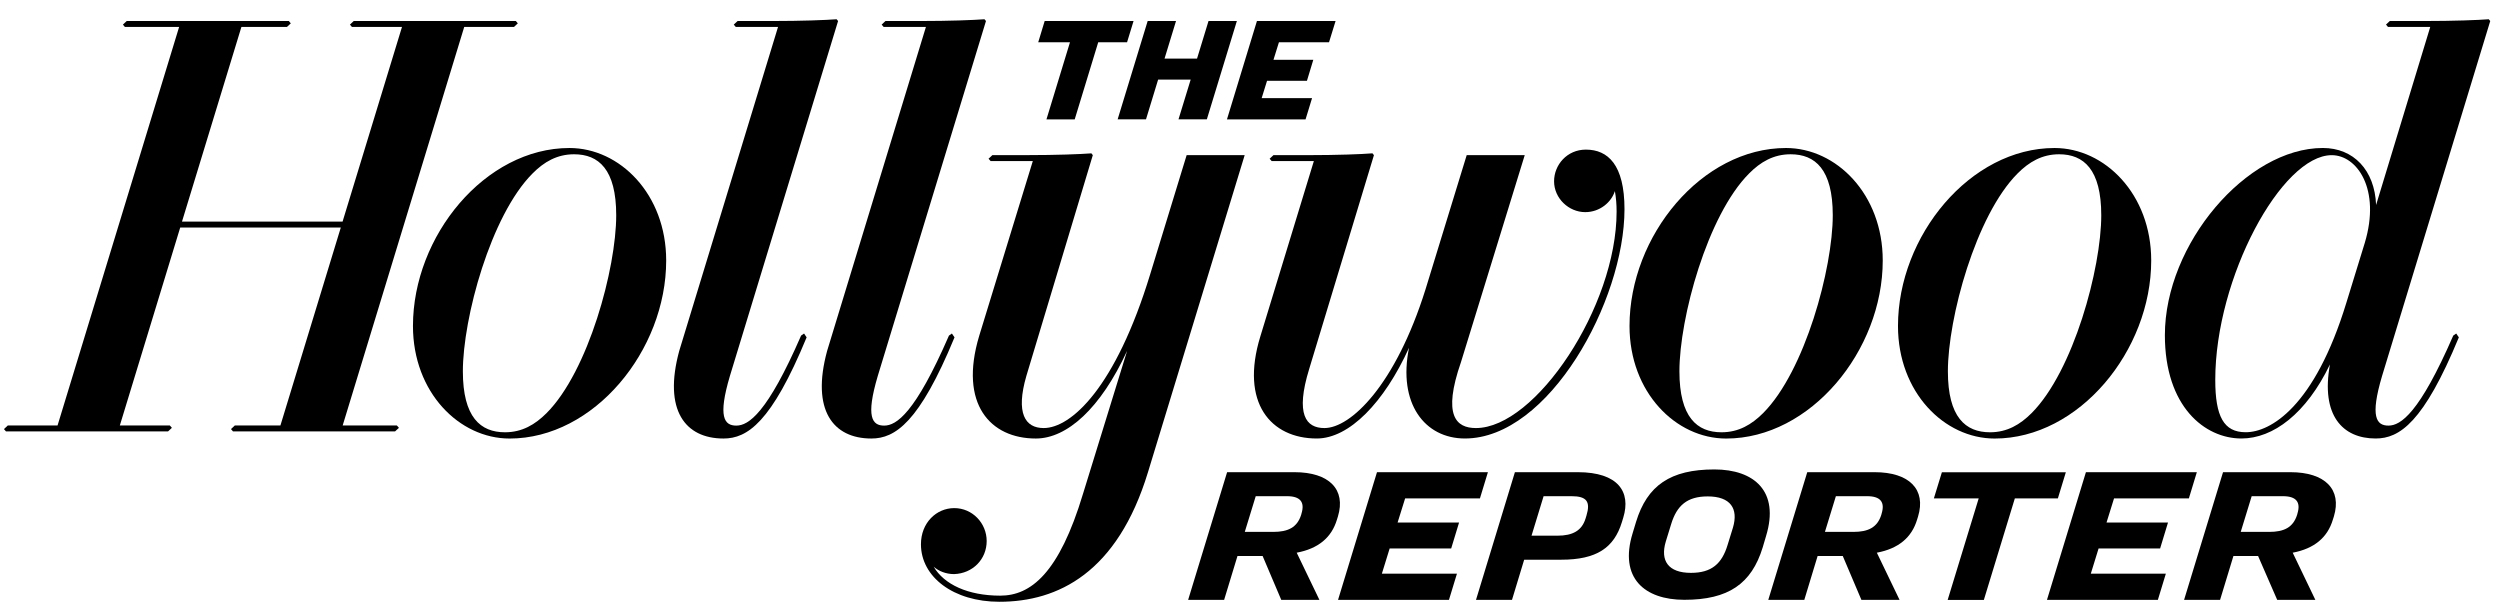
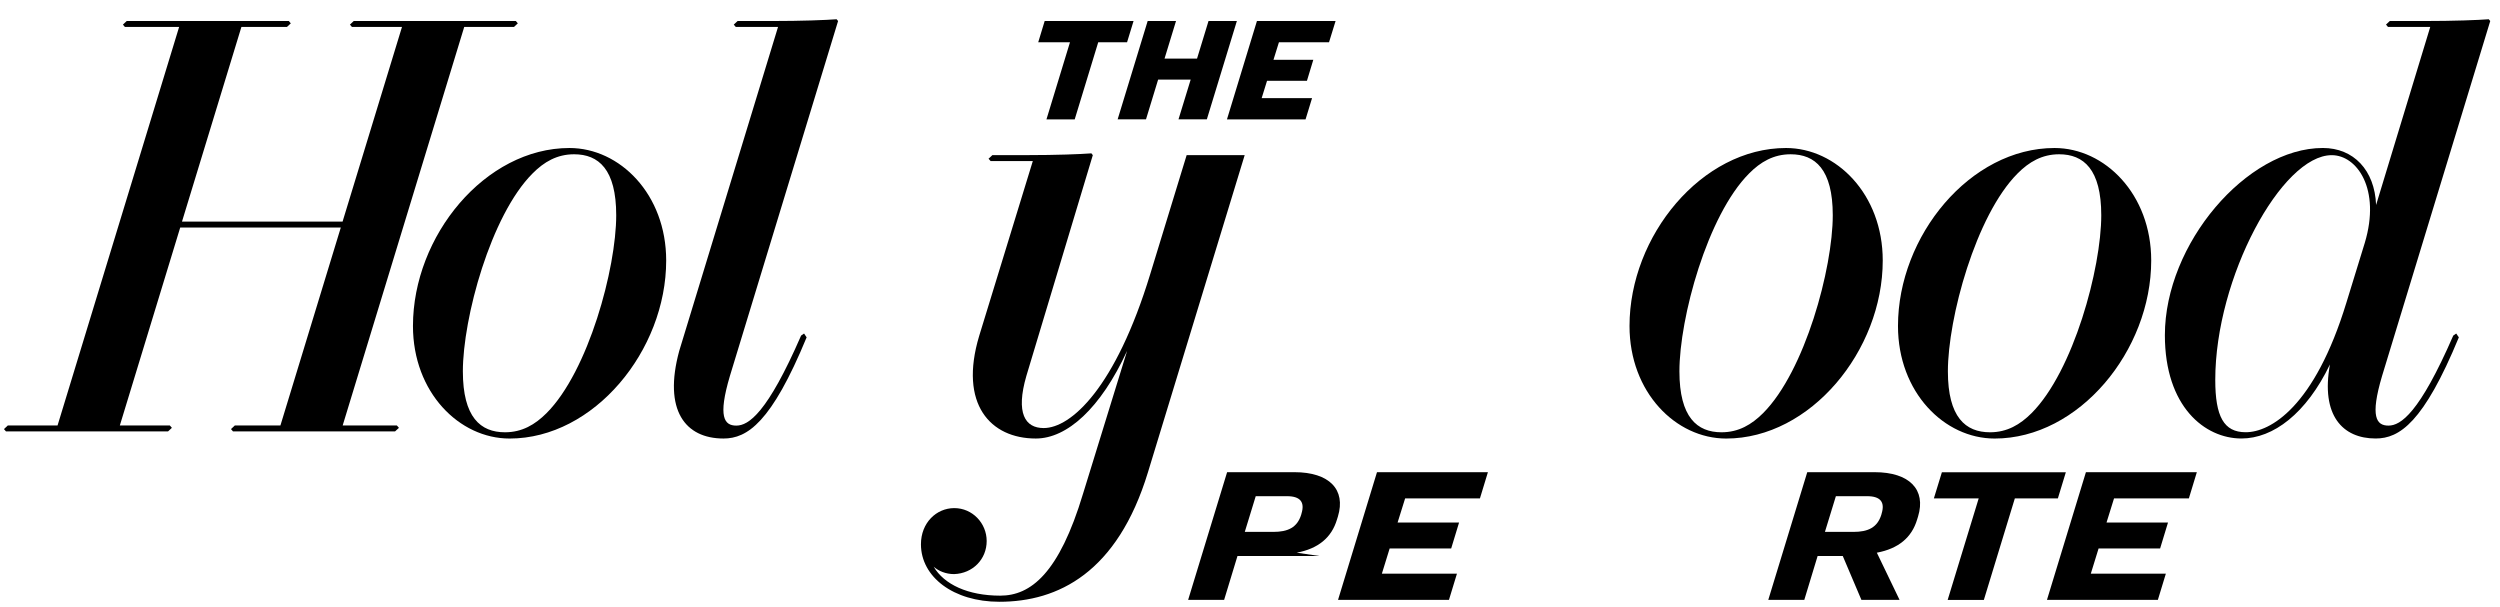
<svg xmlns="http://www.w3.org/2000/svg" width="103" height="25" viewBox="0 0 103 25" fill="none">
  <path d="M59.789 22.596L60.114 21.528H57.581L57.891 20.535H60.973L61.302 19.454H56.732L55.127 24.715H59.697L60.026 23.636H56.933L57.254 22.596H59.789Z" fill="black" />
-   <path d="M53.332 19.454H50.557L48.951 24.715H50.434L50.984 22.907H52.02L52.788 24.715H54.36L53.424 22.771C54.313 22.603 54.86 22.15 55.083 21.406L55.122 21.28C55.459 20.171 54.768 19.454 53.332 19.454ZM53.621 21.16L53.609 21.207C53.444 21.735 53.062 21.914 52.459 21.914H51.285L51.736 20.443H53.025C53.578 20.443 53.765 20.693 53.621 21.16Z" fill="black" />
+   <path d="M53.332 19.454H50.557L48.951 24.715H50.434L50.984 22.907H52.02H54.36L53.424 22.771C54.313 22.603 54.86 22.15 55.083 21.406L55.122 21.28C55.459 20.171 54.768 19.454 53.332 19.454ZM53.621 21.16L53.609 21.207C53.444 21.735 53.062 21.914 52.459 21.914H51.285L51.736 20.443H53.025C53.578 20.443 53.765 20.693 53.621 21.16Z" fill="black" />
  <path d="M77.234 19.454H74.459L72.853 24.715H74.337L74.886 22.907H75.922L76.69 24.715H78.262L77.326 22.771C78.215 22.603 78.762 22.15 78.985 21.406L79.024 21.28C79.361 20.171 78.67 19.454 77.234 19.454ZM77.523 21.16L77.511 21.207C77.346 21.735 76.964 21.914 76.361 21.914H75.187L75.638 20.443H76.927C77.48 20.443 77.667 20.693 77.523 21.16Z" fill="black" />
  <path d="M88.997 22.596L89.322 21.528H86.789L87.098 20.535H90.181L90.51 19.454H85.94L84.335 24.715H88.904L89.233 23.636H86.141L86.462 22.596H88.997Z" fill="black" />
-   <path d="M65.004 19.454H62.414L60.811 24.715H62.294L62.796 23.06H64.323C65.776 23.06 66.497 22.574 66.822 21.512L66.879 21.325C67.202 20.271 66.676 19.454 65.004 19.454ZM65.361 21.246L65.325 21.363C65.173 21.861 64.797 22.07 64.169 22.07H63.099L63.596 20.443H64.746C65.372 20.443 65.538 20.665 65.361 21.246Z" fill="black" />
  <path d="M84.784 20.535L85.113 19.456H80.006L79.675 20.535H81.522L80.244 24.716H81.735L83.011 20.535H84.784Z" fill="black" />
-   <path d="M94.365 19.454H91.589L89.984 24.715H91.467L92.017 22.907H93.033L93.821 24.715H95.393L94.459 22.771C95.345 22.603 95.893 22.15 96.115 21.406L96.155 21.28C96.492 20.171 95.8 19.454 94.365 19.454ZM94.654 21.16L94.642 21.207C94.477 21.735 94.095 21.914 93.492 21.914H92.318L92.769 20.443H94.057C94.611 20.443 94.798 20.693 94.654 21.16Z" fill="black" />
-   <path d="M70.631 19.341C68.823 19.341 67.863 19.999 67.404 21.506L67.263 21.973C66.699 23.816 67.755 24.712 69.396 24.712C71.204 24.712 72.163 24.057 72.624 22.55L72.762 22.083C73.325 20.238 72.271 19.341 70.631 19.341ZM71.395 21.746L71.174 22.461C70.942 23.221 70.522 23.602 69.667 23.602C68.73 23.602 68.393 23.101 68.631 22.31L68.852 21.593C69.084 20.832 69.506 20.452 70.357 20.452C71.298 20.452 71.633 20.954 71.395 21.746Z" fill="black" />
  <path d="M54.756 1.741L55.026 0.865H51.786L50.551 4.918H53.789L54.057 4.042H51.981L52.202 3.329H53.846L54.108 2.464H52.467L52.692 1.741H54.756Z" fill="black" />
  <path d="M46.435 1.741L46.703 0.865H43.041L42.775 1.741H44.083L43.114 4.918H44.278L45.247 1.741H46.435Z" fill="black" />
  <path d="M49.791 0.866L49.318 2.414H47.979L48.452 0.866H47.284L46.047 4.917H47.215L47.715 3.279H49.056L48.554 4.917H49.722L50.959 0.866H49.791Z" fill="black" />
  <path d="M73.584 6.098C70.112 6.098 67.136 9.717 67.136 13.431C67.136 16.165 69.044 18.068 71.118 18.068C74.591 18.068 77.569 14.447 77.569 10.733C77.569 7.999 75.656 6.098 73.584 6.098ZM72.641 17.02C72.166 17.494 71.632 17.81 70.927 17.81C69.919 17.81 69.192 17.191 69.192 15.298C69.192 13.11 70.338 8.874 72.064 7.146C72.534 6.672 73.07 6.356 73.775 6.356C74.784 6.356 75.51 6.975 75.51 8.868C75.51 11.056 74.366 15.29 72.641 17.02Z" fill="black" />
  <path d="M23.462 6.098C19.99 6.098 17.014 9.717 17.014 13.431C17.014 16.165 18.922 18.068 20.996 18.068C24.468 18.068 27.447 14.447 27.447 10.733C27.447 7.999 25.534 6.098 23.462 6.098ZM22.519 17.02C22.044 17.494 21.51 17.81 20.805 17.81C19.797 17.81 19.07 17.191 19.07 15.298C19.07 13.11 20.216 8.874 21.942 7.146C22.412 6.672 22.948 6.356 23.653 6.356C24.662 6.356 25.388 6.975 25.388 8.868C25.388 11.056 24.244 15.29 22.519 17.02Z" fill="black" />
  <path d="M84.646 6.098C81.173 6.098 78.197 9.717 78.197 13.431C78.197 16.165 80.106 18.068 82.18 18.068C85.652 18.068 88.63 14.447 88.63 10.733C88.63 7.999 86.718 6.098 84.646 6.098ZM83.702 17.02C83.228 17.494 82.694 17.81 81.989 17.81C80.98 17.81 80.253 17.191 80.253 15.298C80.253 13.11 81.4 8.874 83.125 7.146C83.596 6.672 84.132 6.356 84.837 6.356C85.845 6.356 86.572 6.975 86.572 8.868C86.572 11.056 85.427 15.29 83.702 17.02Z" fill="black" />
-   <path d="M65.338 6.164C64.562 6.164 64.028 6.792 64.028 7.469C64.028 8.174 64.635 8.74 65.312 8.74C65.921 8.74 66.393 8.324 66.533 7.873C66.582 8.143 66.604 8.425 66.604 8.72C66.604 12.634 63.26 17.636 60.808 17.636C59.992 17.636 59.425 17.128 60.193 14.916L62.819 6.392H60.428L58.73 11.925C57.489 15.882 55.647 17.636 54.566 17.636C53.812 17.636 53.357 17.089 53.94 15.196L56.606 6.392L56.545 6.317C56.108 6.353 55.098 6.392 53.889 6.392H52.466L52.309 6.54L52.392 6.636H54.131L51.927 13.857C51.082 16.602 52.36 18.066 54.251 18.066C55.59 18.066 57.026 16.583 58.052 14.329C57.585 16.622 58.698 18.066 60.355 18.066C63.813 18.066 66.929 12.399 66.929 8.618C66.929 6.79 66.248 6.164 65.338 6.164Z" fill="black" />
  <path d="M16.351 17.53H14.118L19.126 1.11H21.177L21.334 0.962L21.252 0.865H14.575L14.417 1.015L14.5 1.11H16.562L14.114 9.13H7.498L9.946 1.11H11.823L11.981 0.962L11.898 0.865H5.221L5.064 1.015L5.146 1.11H7.38L2.371 17.53H0.321L0.163 17.678L0.246 17.774H6.923L7.082 17.627L6.998 17.53H4.937L7.425 9.374H14.041L11.553 17.53H9.674L9.517 17.678L9.599 17.774H16.276L16.436 17.627L16.351 17.53Z" fill="black" />
  <path d="M33.127 13.741L33.005 13.826C31.612 17.029 30.838 17.535 30.336 17.535C29.839 17.535 29.57 17.182 30.072 15.49L34.529 0.866L34.468 0.793C34.031 0.827 33.022 0.866 31.813 0.866H30.389L30.231 1.014L30.314 1.11H32.055L27.984 14.458C27.32 16.902 28.232 18.067 29.808 18.067C30.789 18.067 31.785 17.409 33.233 13.899L33.127 13.741Z" fill="black" />
-   <path d="M39.219 13.741L39.097 13.826C37.705 17.029 36.931 17.535 36.428 17.535C35.932 17.535 35.662 17.182 36.164 15.49L40.622 0.866L40.56 0.793C40.123 0.827 39.115 0.866 37.906 0.866H36.481L36.324 1.014L36.407 1.11H38.148L34.077 14.458C33.413 16.902 34.325 18.067 35.9 18.067C36.881 18.067 37.878 17.409 39.326 13.899L39.219 13.741Z" fill="black" />
  <path d="M47.389 11.295C45.963 15.973 44.13 17.636 42.999 17.636C42.235 17.636 41.841 17.027 42.286 15.489L45.024 6.391L44.965 6.318C44.53 6.352 43.517 6.391 42.308 6.391H40.886L40.728 6.539L40.813 6.635H42.552L40.342 13.84C39.499 16.649 40.803 18.067 42.676 18.067C43.96 18.067 45.343 16.83 46.438 14.453L44.622 20.338C43.635 23.625 42.465 24.541 41.209 24.541C39.875 24.541 38.893 24.074 38.467 23.347C38.662 23.524 38.965 23.653 39.308 23.653C40.078 23.627 40.651 23.04 40.651 22.29C40.651 21.557 40.065 20.934 39.316 20.934C38.581 20.934 37.943 21.537 37.943 22.424C37.943 23.767 39.277 24.793 41.175 24.793C43.588 24.793 46.036 23.597 47.297 19.453L51.281 6.391H48.89L47.389 11.295Z" fill="black" />
  <path d="M102.598 0.866L102.537 0.793C102.102 0.827 101.091 0.866 99.882 0.866H98.458L98.303 1.014L98.385 1.11H100.126L97.895 8.445C97.838 7.005 96.963 6.097 95.703 6.097C92.563 6.097 89.193 10.052 89.193 13.808C89.193 16.755 90.838 18.066 92.347 18.066C93.656 18.066 95.019 17.04 95.994 15.014C95.612 17.115 96.514 18.066 97.877 18.066C98.86 18.066 99.855 17.409 101.304 13.899L101.196 13.741L101.074 13.826C99.681 17.028 98.907 17.535 98.405 17.535C97.909 17.535 97.639 17.182 98.141 15.49L102.598 0.866ZM97.43 10.003L96.672 12.467C95.358 16.774 93.534 17.808 92.524 17.808C91.62 17.808 91.269 17.16 91.269 15.652C91.269 11.431 94.009 6.393 96.067 6.393C97.109 6.393 98.094 7.791 97.43 10.003Z" fill="black" />
</svg>